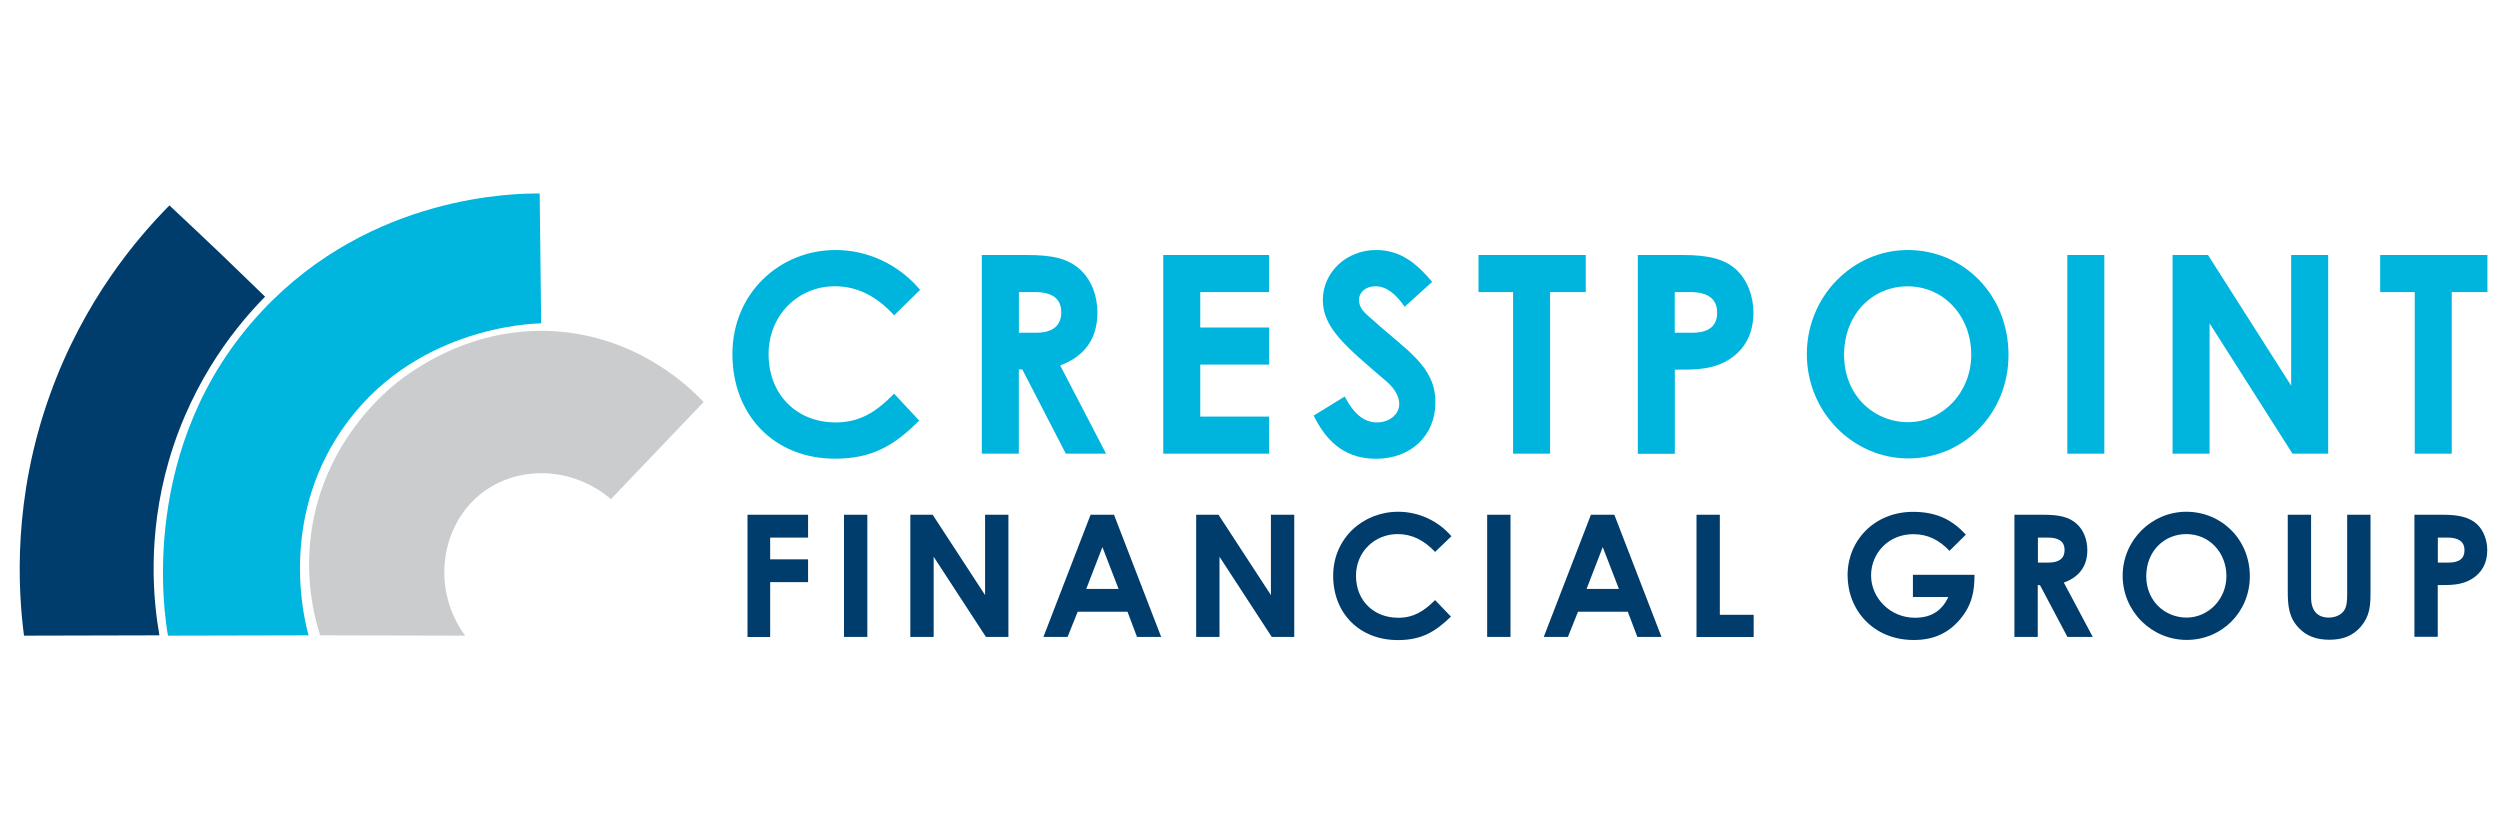
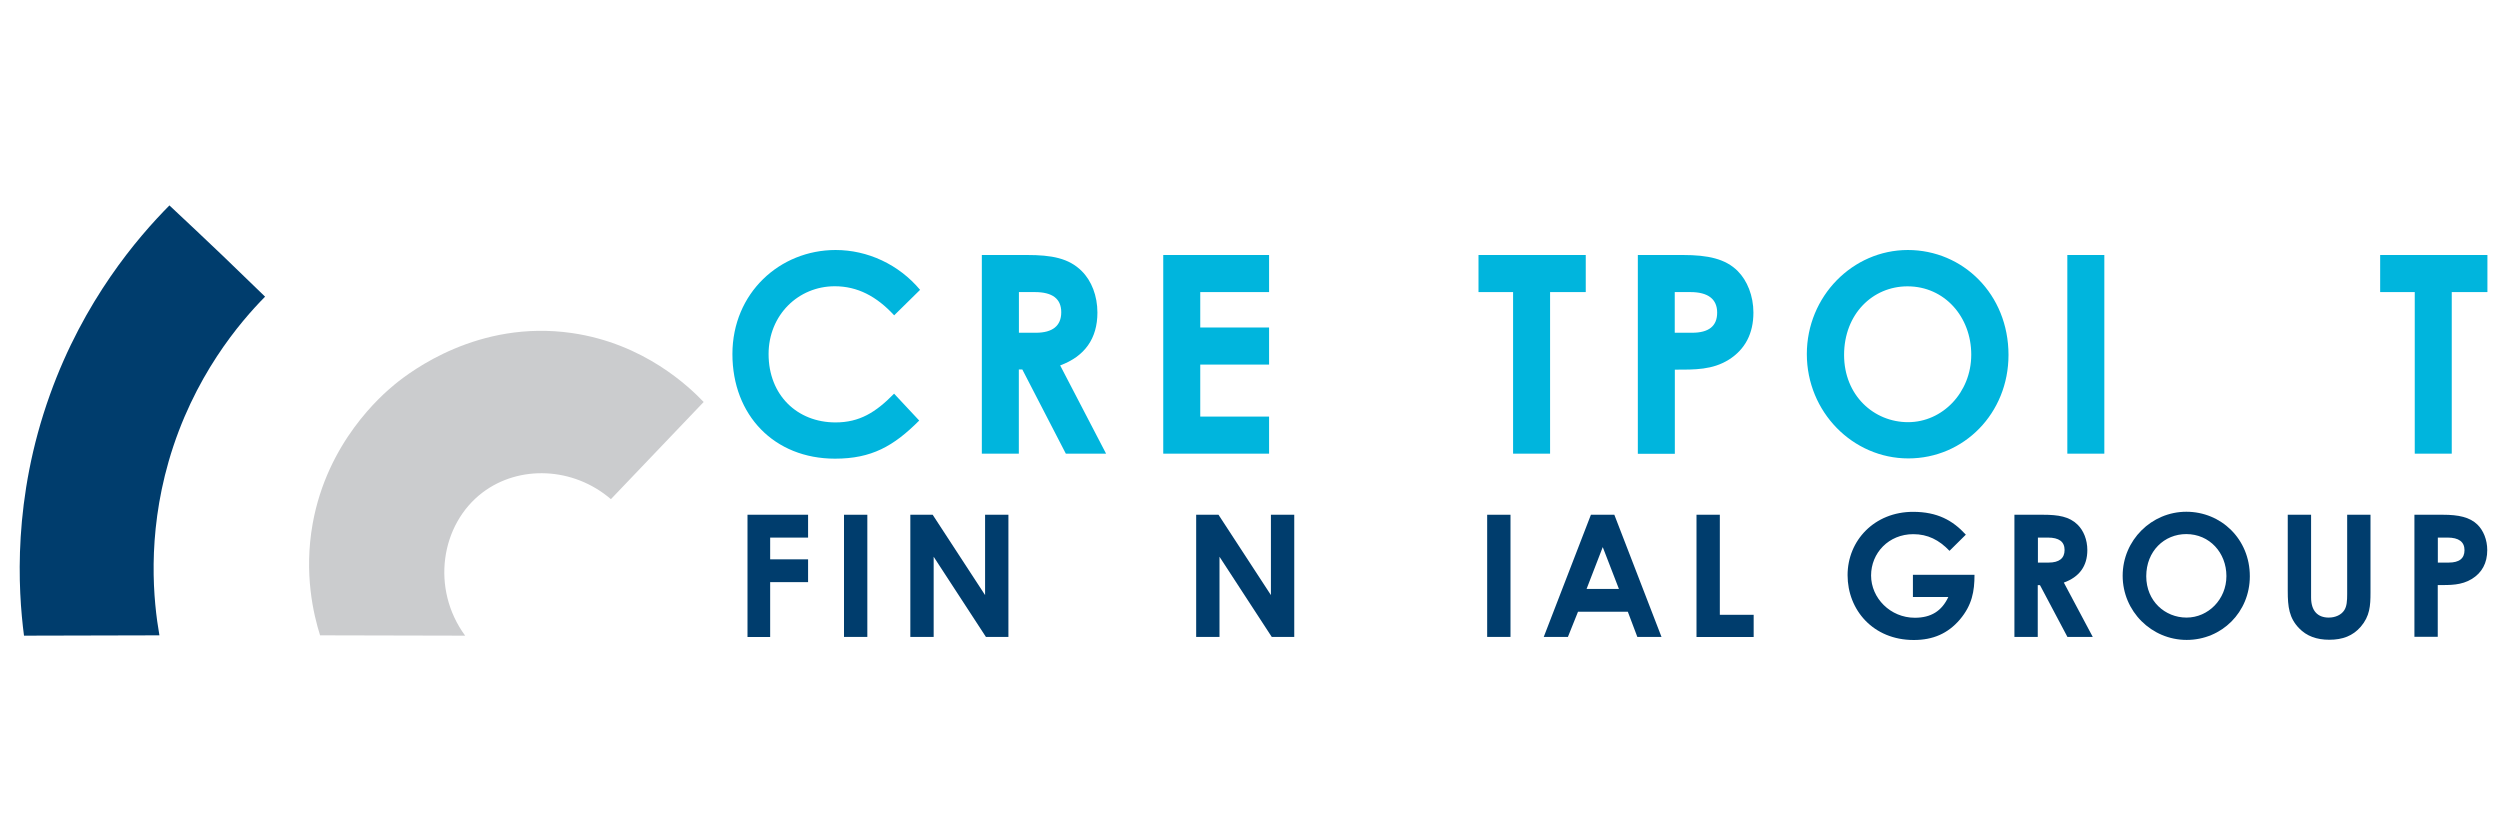
<svg xmlns="http://www.w3.org/2000/svg" data-name="Layer 1" id="Layer_1" viewBox="0 0 300 100">
  <defs>
    <style>
      .cls-1 {
        fill: #cbccce;
      }

      .cls-2 {
        fill: #00b5dd;
      }

      .cls-3 {
        fill: #003d6d;
      }

      .cls-4 {
        fill: #00b6de;
      }
    </style>
  </defs>
  <path class="cls-3" d="M19.13,76.24c-5.42.01-10.83.03-16.25.04-.72-5.53-1.38-16.42,3.12-28.93,4.06-11.32,10.49-18.82,14.33-22.7,2.13,1.99,4.26,4,6.41,6.05,1.71,1.64,3.4,3.27,5.07,4.9-2.97,3.01-8.64,9.59-11.57,19.76-2.61,9.08-1.83,16.79-1.11,20.88Z" />
-   <path class="cls-4" d="M64.76,23.22c.06,5.19.12,10.39.18,15.58-1.37.03-15.57.54-23.95,12.82-7.54,11.05-4.43,22.94-3.96,24.62-5.62.01-11.25.03-16.87.04-.41-2.25-3.78-22.92,11.31-38.99,13.11-13.97,30.42-14.09,33.3-14.07Z" />
  <path class="cls-1" d="M38.41,76.24c-.79-2.5-1.96-7.41-.89-13.4,1.76-9.8,8.26-15.41,9.88-16.74,1.88-1.53,9.99-7.74,21.19-6.14,8.74,1.25,14.17,6.52,15.85,8.28-3.71,3.89-7.42,7.78-11.13,11.66-4.53-3.89-11.03-4.11-15.4-.8-5.04,3.82-6.22,11.56-2.09,17.18-5.8-.01-11.6-.03-17.4-.04Z" />
  <g>
    <path class="cls-2" d="M110.31,50.46c-3.08,3.09-5.73,4.58-10.11,4.58-7.29,0-12.31-5.21-12.31-12.55s5.7-12.49,12.38-12.49c3.85,0,7.58,1.73,10.14,4.78l-3.11,3.06c-2.11-2.29-4.41-3.49-7.13-3.49-4.37,0-7.94,3.45-7.94,8.14,0,4.92,3.43,8.2,8.03,8.2,2.88,0,4.83-1.2,7.03-3.45l3.01,3.22Z" />
    <path class="cls-2" d="M117.82,30.6h5.41c2.95,0,5.02.37,6.58,1.93,1.17,1.16,1.88,2.96,1.88,4.98,0,3.12-1.52,5.25-4.47,6.34l5.51,10.59h-4.83l-5.22-10.1h-.42v10.1h-4.44v-23.84ZM122.26,39.93h2.04c2.01,0,3.05-.83,3.05-2.46s-1.07-2.42-3.17-2.42h-1.91v4.88Z" />
    <path class="cls-2" d="M139.59,30.6h12.7v4.45h-8.26v4.25h8.26v4.45h-8.26v6.24h8.26v4.45h-12.7v-23.84Z" />
-     <path class="cls-2" d="M161.36,47.57c1.07,2.06,2.3,3.12,3.86,3.12s2.69-1,2.69-2.22c0-.86-.55-1.86-1.49-2.66-4.83-4.15-7.68-6.41-7.68-9.8s2.88-6.01,6.38-6.01c2.95,0,4.89,1.63,6.74,3.82l-3.3,2.99c-1.1-1.59-2.24-2.46-3.5-2.46-1.17,0-1.98.7-1.98,1.66s.68,1.53,1.36,2.13c4.34,3.92,7.81,5.78,7.81,10.13,0,3.99-2.92,6.78-7.13,6.78-3.4,0-5.77-1.69-7.48-5.18l3.73-2.29Z" />
    <path class="cls-2" d="M177.43,30.6h12.86v4.45h-4.28v19.39h-4.44v-19.39h-4.15v-4.45Z" />
    <path class="cls-2" d="M196.54,30.6h5.41c3.01,0,5.12.46,6.58,1.93,1.13,1.13,1.88,2.96,1.88,4.98,0,2.52-1,4.42-2.95,5.65-1.98,1.23-4.05,1.2-6.48,1.2v10.1h-4.44v-23.84ZM200.98,39.93h2.07c2.01,0,3.01-.8,3.01-2.42s-1.1-2.46-3.21-2.46h-1.88v4.88Z" />
    <path class="cls-2" d="M241.02,42.59c0,7.01-5.35,12.42-12.02,12.42s-12.18-5.58-12.18-12.52,5.51-12.49,12.12-12.49,12.08,5.31,12.08,12.59ZM221.29,42.59c0,4.85,3.56,8.07,7.68,8.07s7.58-3.55,7.58-8.1-3.21-8.2-7.65-8.2c-4.18,0-7.61,3.32-7.61,8.24Z" />
    <path class="cls-2" d="M248.08,30.6h4.44v23.84h-4.44v-23.84Z" />
-     <path class="cls-2" d="M260.72,30.6h4.24l9.98,15.68v-15.68h4.44v23.84h-4.28l-9.95-15.64v15.64h-4.44v-23.84Z" />
    <path class="cls-2" d="M285.63,30.6h12.86v4.45h-4.28v19.39h-4.44v-19.39h-4.15v-4.45Z" />
  </g>
  <g>
    <path class="cls-3" d="M89.7,61.77h7.27v2.74h-4.55v2.61h4.55v2.74h-4.55v6.58h-2.72v-14.66Z" />
    <path class="cls-3" d="M101.28,61.77h2.8v14.66h-2.8v-14.66Z" />
    <path class="cls-3" d="M109.24,61.77h2.68l6.29,9.64v-9.64h2.8v14.66h-2.7l-6.27-9.62v9.62h-2.8v-14.66Z" />
-     <path class="cls-3" d="M130.86,61.77h2.82l5.66,14.66h-2.9l-1.14-3.02h-5.98l-1.21,3.02h-2.9l5.66-14.66ZM132.29,65.65l-1.94,5.02h3.88l-1.94-5.02Z" />
    <path class="cls-3" d="M143.54,61.77h2.68l6.29,9.64v-9.64h2.8v14.66h-2.7l-6.27-9.62v9.62h-2.8v-14.66Z" />
-     <path class="cls-3" d="M174.11,73.99c-1.94,1.9-3.62,2.82-6.37,2.82-4.6,0-7.76-3.21-7.76-7.72s3.59-7.68,7.8-7.68c2.43,0,4.78,1.06,6.39,2.94l-1.96,1.88c-1.33-1.41-2.78-2.14-4.49-2.14-2.76,0-5,2.12-5,5,0,3.02,2.16,5.04,5.06,5.04,1.82,0,3.04-.74,4.43-2.12l1.9,1.98Z" />
    <path class="cls-3" d="M178.46,61.77h2.8v14.66h-2.8v-14.66Z" />
    <path class="cls-3" d="M190.9,61.77h2.82l5.66,14.66h-2.9l-1.14-3.02h-5.98l-1.21,3.02h-2.9l5.66-14.66ZM192.33,65.65l-1.94,5.02h3.88l-1.94-5.02Z" />
    <path class="cls-3" d="M203.58,61.77h2.8v12.01h4.06v2.66h-6.86v-14.66Z" />
    <path class="cls-3" d="M236.94,68.98c0,1.98-.29,3.63-1.76,5.37-1.43,1.67-3.21,2.45-5.53,2.45-4.88,0-7.94-3.61-7.94-7.78s3.23-7.6,7.86-7.6c2.9,0,4.76,1.02,6.33,2.74l-1.96,1.94c-1.25-1.31-2.61-2-4.35-2-2.94,0-5.06,2.25-5.06,4.96s2.31,5.07,5.25,5.07c1.94,0,3.23-.8,4.02-2.49h-4.25v-2.66h7.39Z" />
    <path class="cls-3" d="M241.74,61.77h3.41c1.86,0,3.17.22,4.15,1.18.73.71,1.18,1.82,1.18,3.06,0,1.92-.96,3.23-2.82,3.9l3.47,6.52h-3.04l-3.29-6.21h-.27v6.21h-2.8v-14.66ZM244.54,67.51h1.29c1.27,0,1.92-.51,1.92-1.51s-.67-1.49-2-1.49h-1.2v3Z" />
    <path class="cls-3" d="M269.98,69.15c0,4.31-3.37,7.64-7.58,7.64s-7.68-3.43-7.68-7.7,3.47-7.68,7.64-7.68,7.62,3.27,7.62,7.74ZM257.55,69.15c0,2.98,2.25,4.96,4.84,4.96s4.78-2.18,4.78-4.98-2.02-5.04-4.82-5.04c-2.63,0-4.8,2.04-4.8,5.06Z" />
    <path class="cls-3" d="M274.53,61.77h2.8v9.93c0,1.59.78,2.41,2.12,2.41.8,0,1.51-.33,1.86-.88.31-.47.35-1.14.35-1.92v-9.54h2.8v9.33c0,1.61-.08,2.84-1.18,4.12-.94,1.08-2.16,1.55-3.76,1.55-1.51,0-2.72-.43-3.64-1.39-1.18-1.23-1.35-2.55-1.35-4.45v-9.17Z" />
    <path class="cls-3" d="M289.73,61.77h3.41c1.9,0,3.23.29,4.15,1.18.71.69,1.18,1.82,1.18,3.06,0,1.55-.63,2.72-1.86,3.47-1.25.76-2.55.73-4.08.73v6.21h-2.8v-14.66ZM292.53,67.51h1.31c1.27,0,1.9-.49,1.9-1.49s-.69-1.51-2.02-1.51h-1.18v3Z" />
  </g>
</svg>